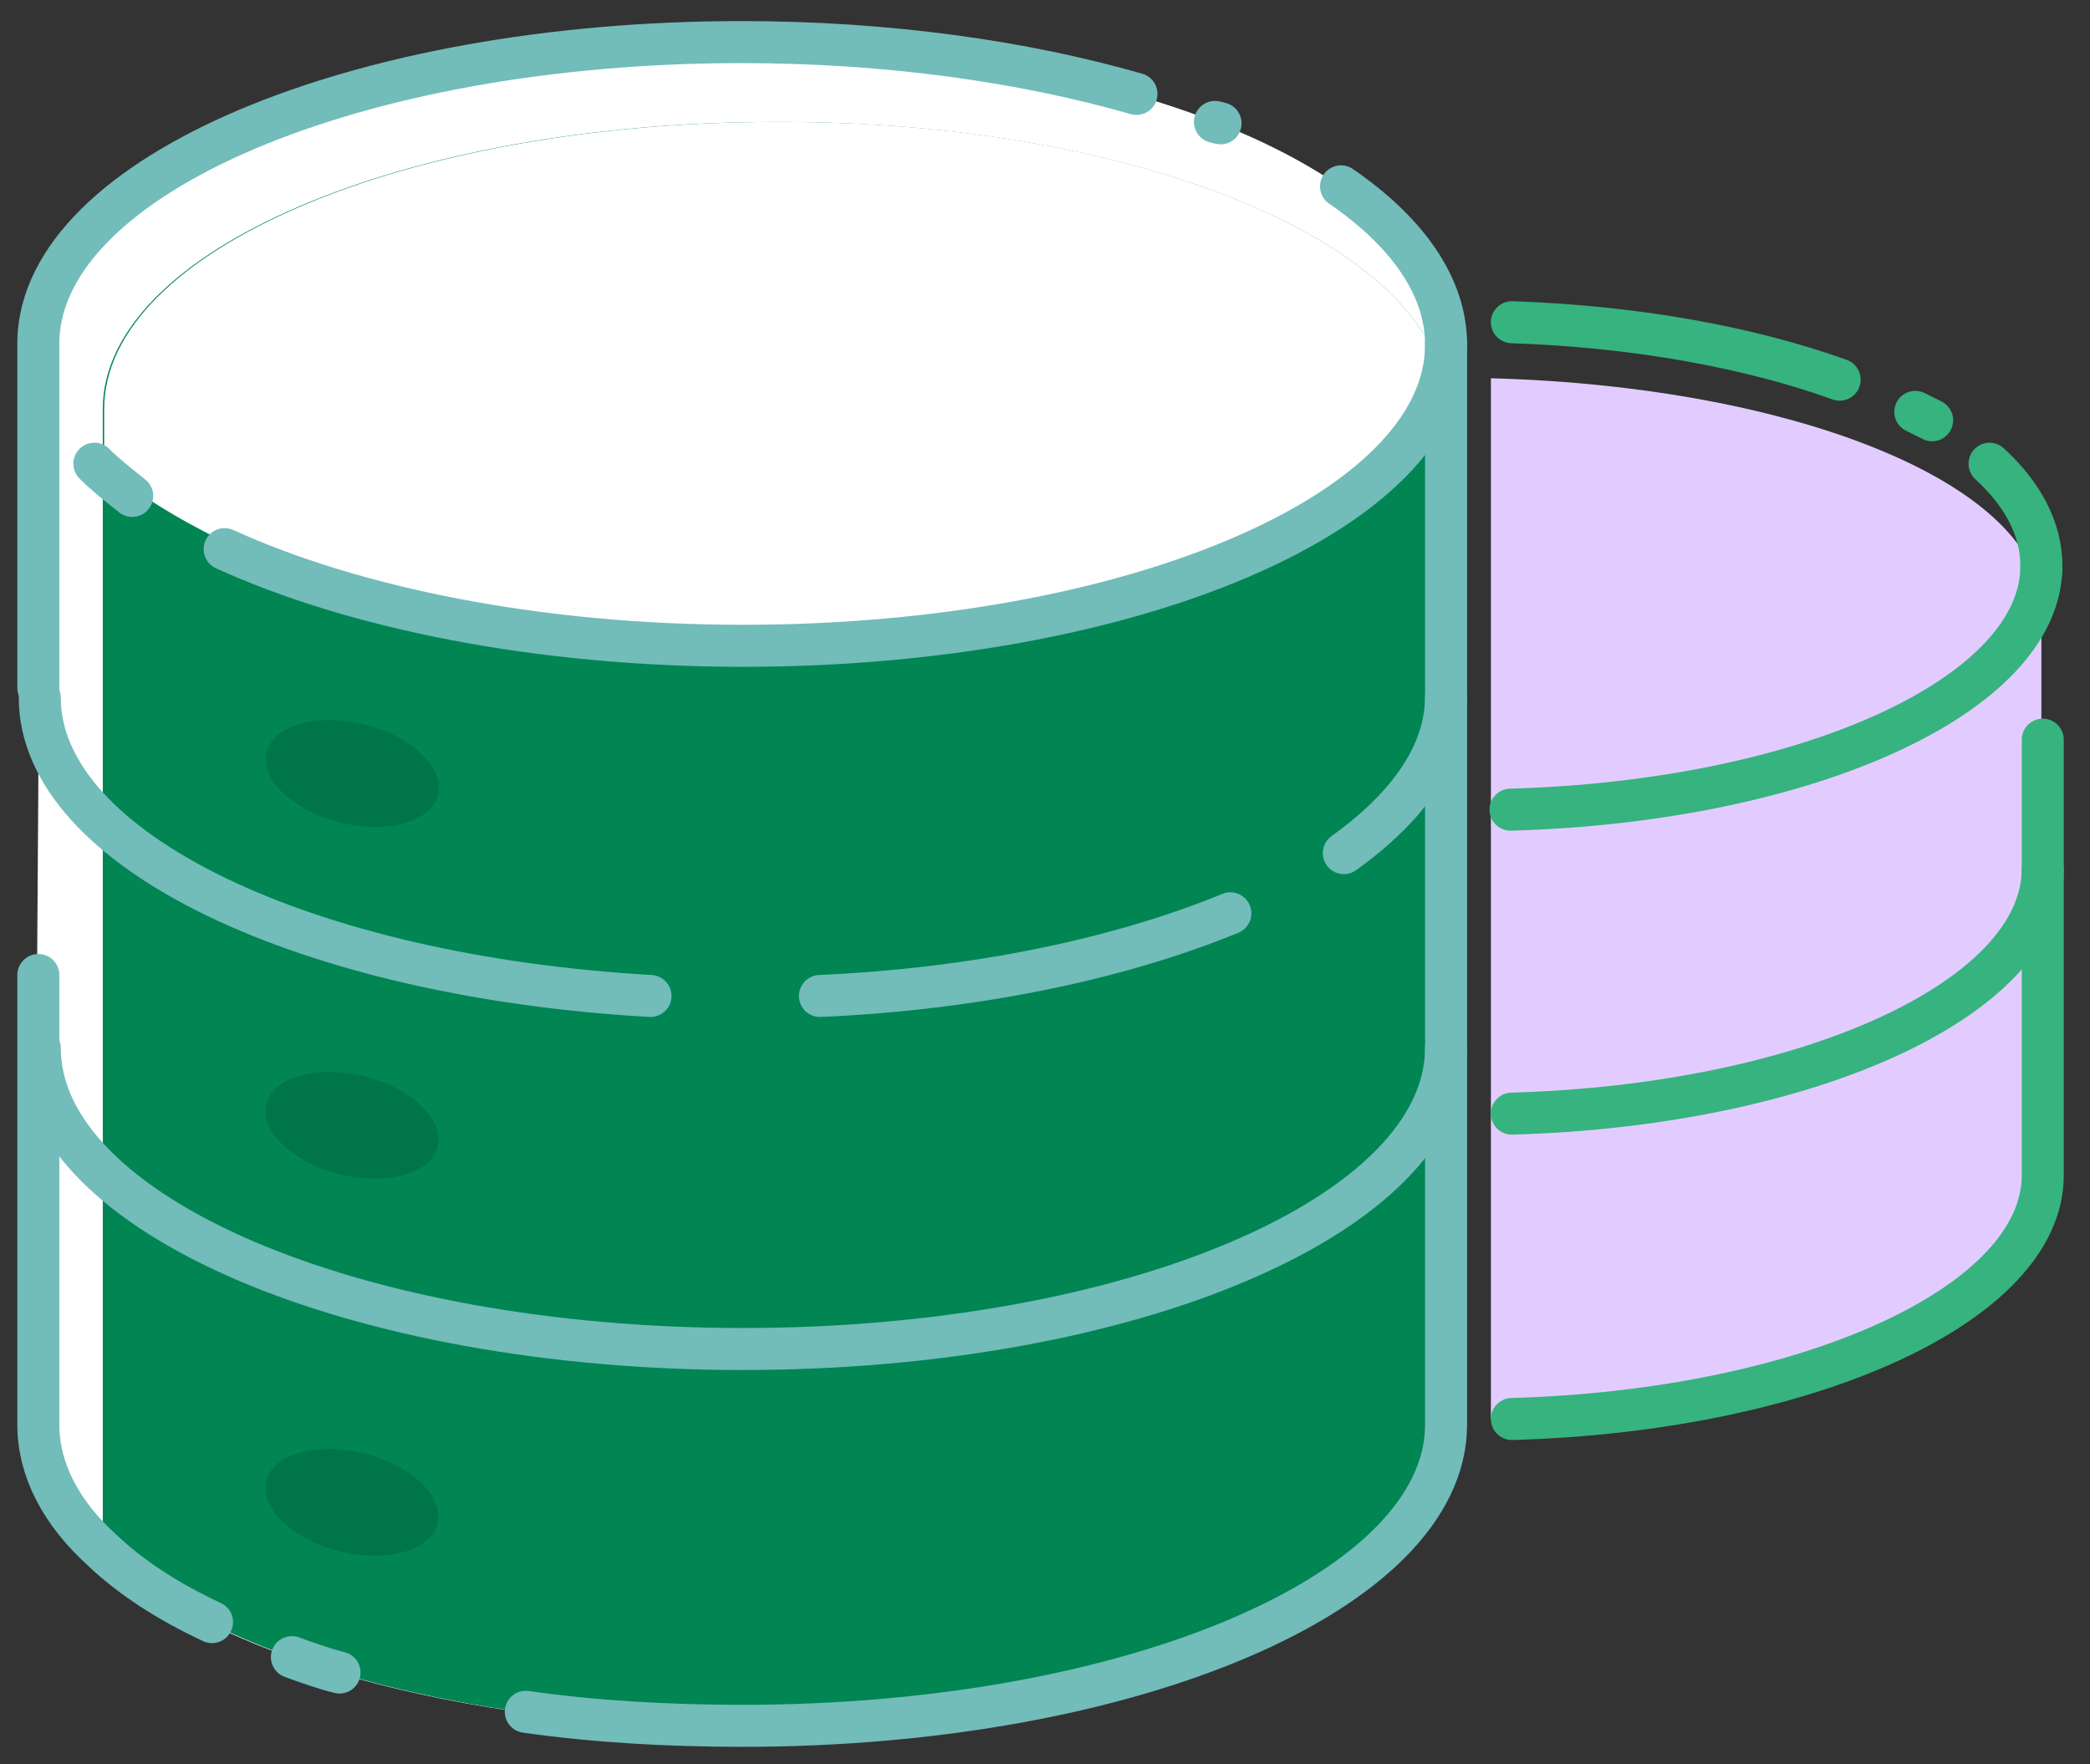
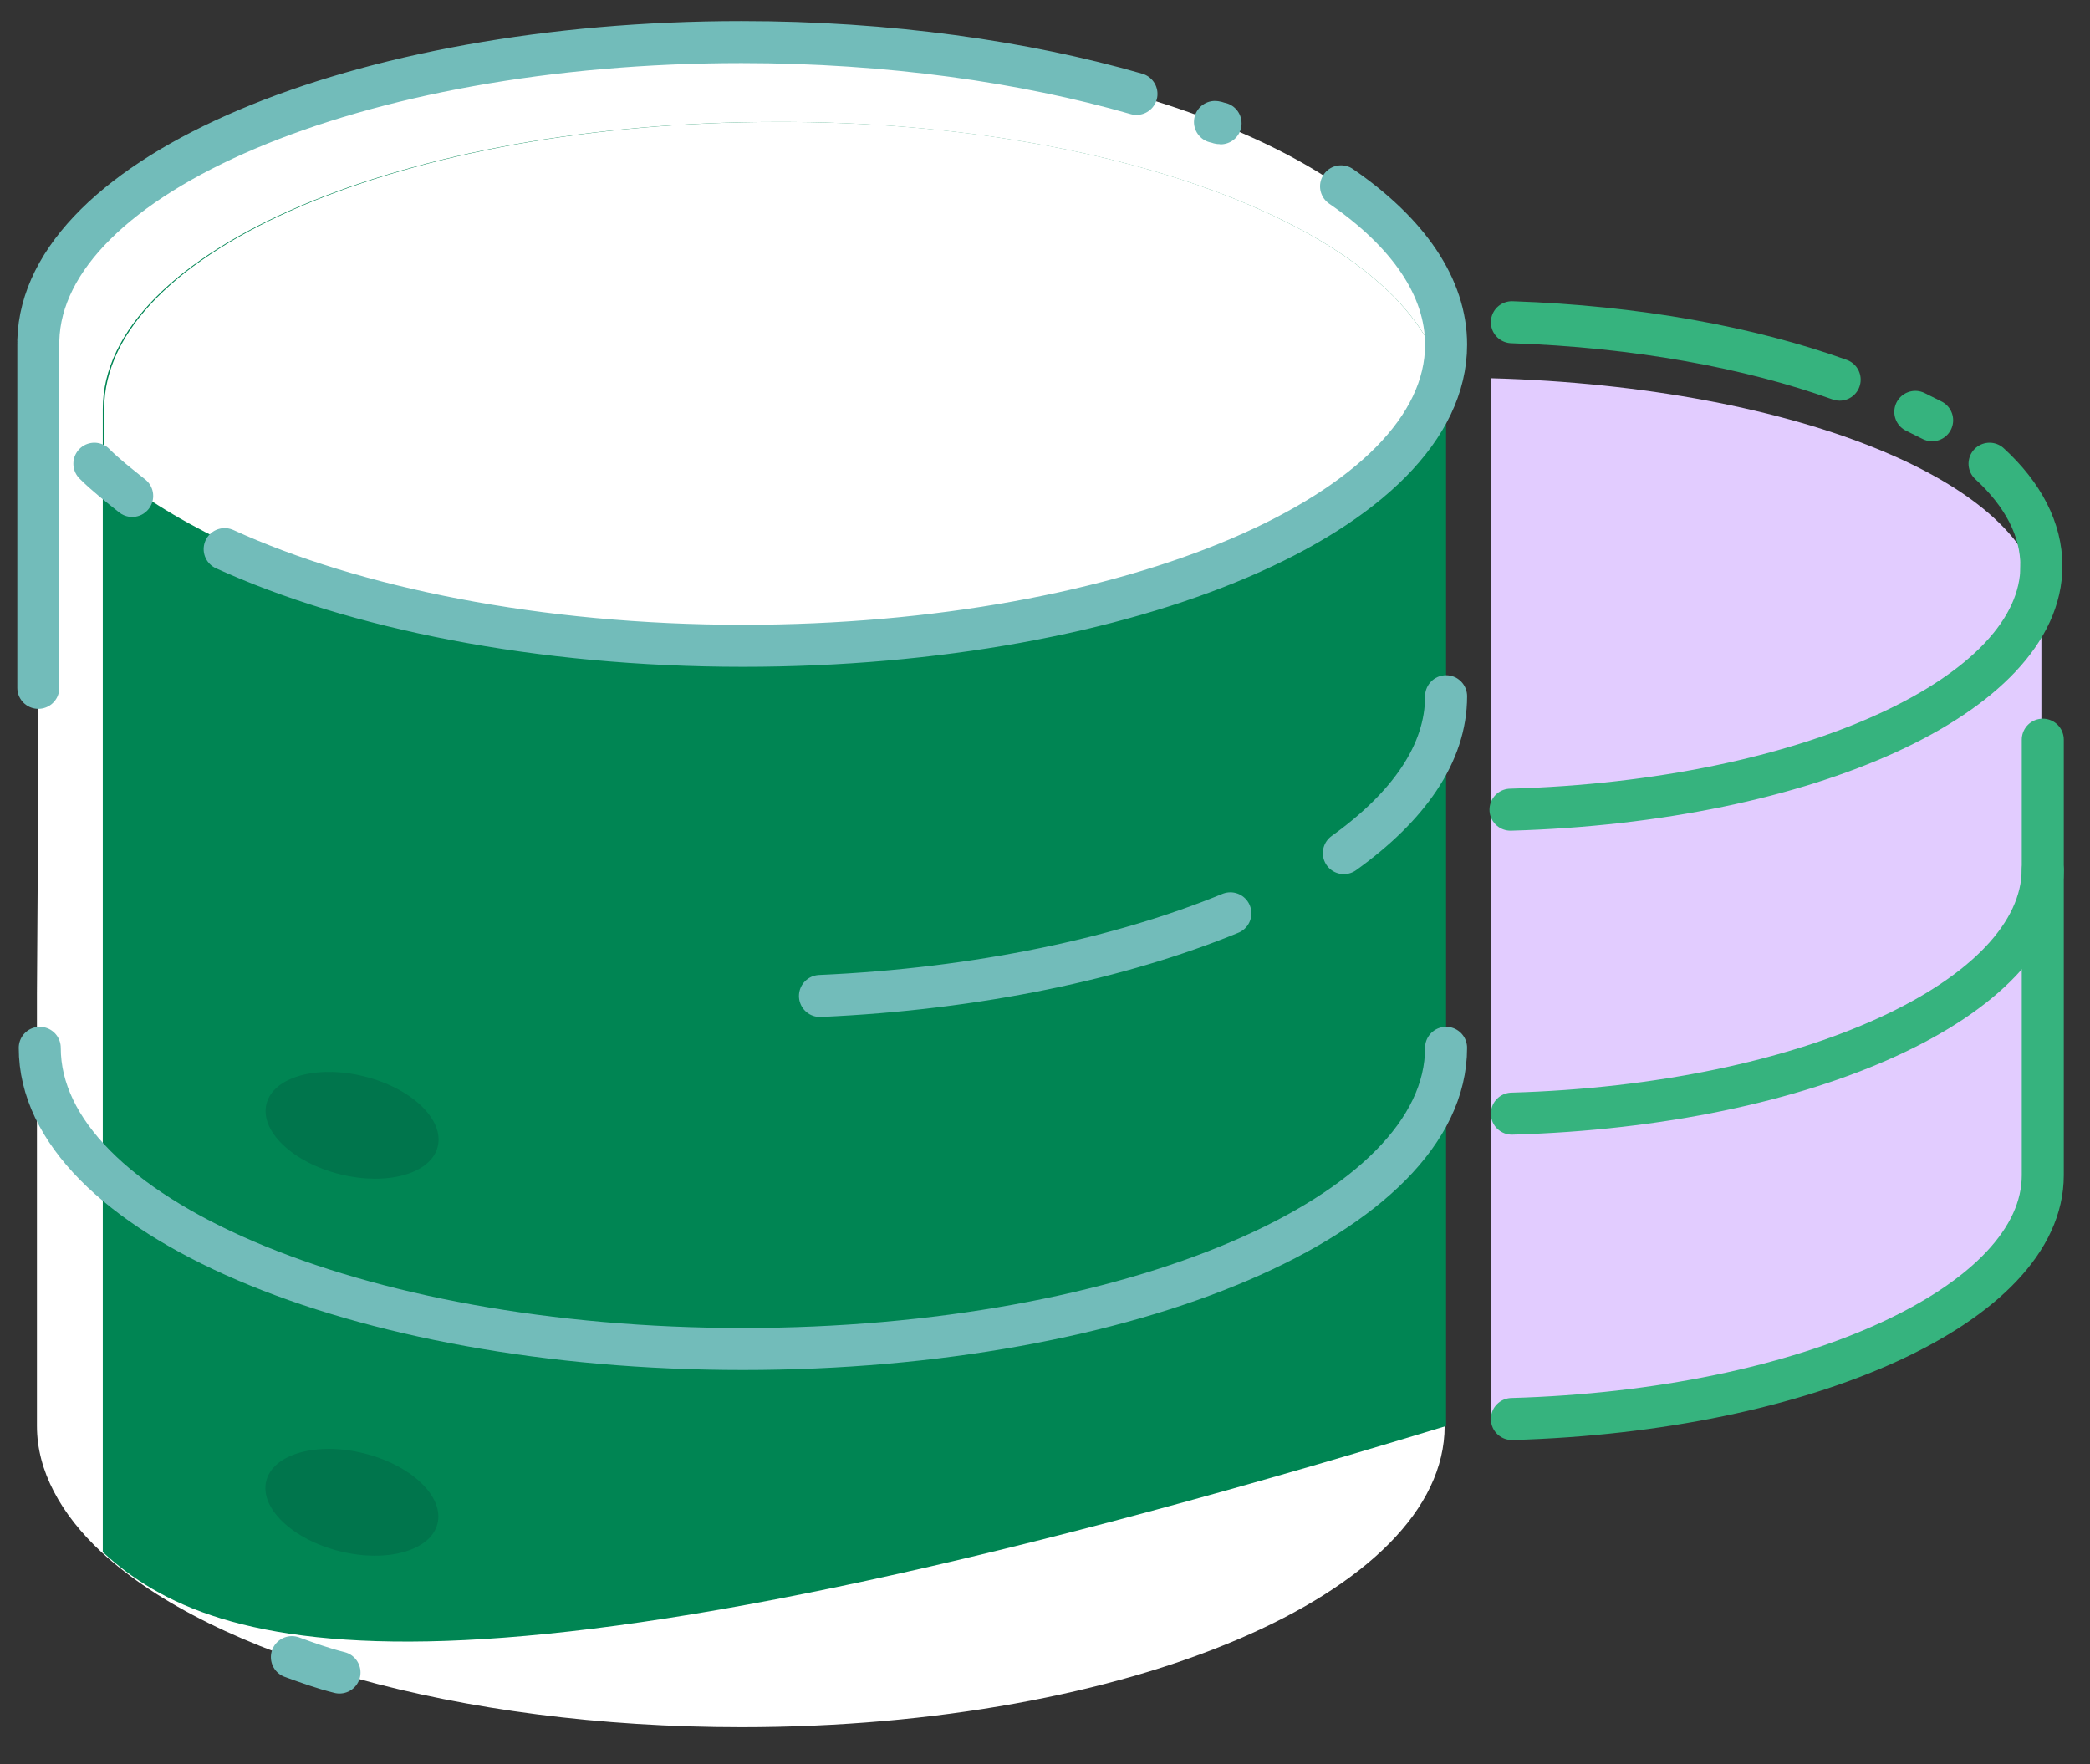
<svg xmlns="http://www.w3.org/2000/svg" width="77" height="65" viewBox="0 0 77 65" fill="none">
  <rect x="0" y="0" width="77" height="65" fill="#333333" stroke="none" />
  <g clip-path="url(#clip0_159_13024)">
    <path d="M54.928 52.278C66.229 51.968 75.209 48.253 75.209 43.763C75.209 41.389 75.209 37.261 75.209 33.081C75.209 28.953 75.209 24.824 75.209 22.45C75.209 17.909 66.281 14.245 54.928 13.935C54.928 17.754 54.928 48.614 54.928 52.278Z" fill="#E2CCFF" />
    <path d="M1.413 28.797V12.697C1.413 6.556 13.024 1.602 27.319 1.602C41.613 1.602 53.224 6.556 53.224 12.697V52.536C53.224 58.677 41.613 63.631 27.319 63.631C16.843 63.631 7.864 60.999 3.735 57.18C2.239 55.787 1.361 54.187 1.361 52.536V36.59" fill="white" />
-     <path d="M53.276 15.02V52.537C53.276 58.678 41.665 63.632 27.371 63.632C16.895 63.632 7.916 61 3.787 57.181V15.072C3.787 9.24 14.882 4.493 28.558 4.493C42.181 4.441 53.276 9.189 53.276 15.02Z" fill="#008553" />
+     <path d="M53.276 15.02V52.537C16.895 63.632 7.916 61 3.787 57.181V15.072C3.787 9.24 14.882 4.493 28.558 4.493C42.181 4.441 53.276 9.189 53.276 15.02Z" fill="#008553" />
    <path d="M53.276 15.02V15.536C49.096 20.387 39.239 23.845 27.731 23.845C17.513 23.845 8.637 21.161 3.838 17.187V15.072C3.838 9.24 14.933 4.493 28.608 4.493C42.18 4.441 53.276 9.189 53.276 15.02Z" fill="white" />
    <path d="M49.407 6.865C51.884 8.568 53.277 10.581 53.277 12.697C53.277 18.838 41.666 23.792 27.371 23.792C19.837 23.792 13.025 22.398 8.277 20.231" stroke="#72BCBA" stroke-width="1.548" stroke-linecap="round" stroke-linejoin="round" />
    <path d="M44.762 4.492C44.813 4.492 44.916 4.544 44.968 4.544" stroke="#72BCBA" stroke-width="1.548" stroke-linecap="round" stroke-linejoin="round" />
    <path d="M1.412 12.543C1.567 6.453 13.127 1.551 27.318 1.551C32.736 1.551 37.742 2.273 41.87 3.46" stroke="#72BCBA" stroke-width="1.548" stroke-linecap="round" stroke-linejoin="round" />
    <path d="M4.87 18.271C4.354 17.858 3.889 17.497 3.477 17.084" stroke="#72BCBA" stroke-width="1.548" stroke-linecap="round" stroke-linejoin="round" />
    <path d="M53.276 38.603C53.276 44.745 41.665 49.699 27.371 49.699C13.076 49.699 1.465 44.745 1.465 38.603" stroke="#72BCBA" stroke-width="1.548" stroke-linecap="round" stroke-linejoin="round" />
-     <path d="M23.965 36.693C11.27 35.971 1.465 31.326 1.465 25.701" stroke="#72BCBA" stroke-width="1.548" stroke-linecap="round" stroke-linejoin="round" />
    <path d="M45.329 33.648C41.304 35.3 36.04 36.435 30.209 36.693" stroke="#72BCBA" stroke-width="1.548" stroke-linecap="round" stroke-linejoin="round" />
    <path d="M53.277 25.65C53.277 27.766 51.884 29.727 49.51 31.43" stroke="#72BCBA" stroke-width="1.548" stroke-linecap="round" stroke-linejoin="round" />
-     <path d="M19.371 63.065C21.9 63.426 24.583 63.581 27.37 63.581C41.664 63.581 53.276 58.627 53.276 52.486C53.276 46.861 53.276 23.896 53.276 14.969C53.276 14.04 53.276 13.214 53.276 12.646" stroke="#72BCBA" stroke-width="1.548" stroke-linecap="round" stroke-linejoin="round" />
    <path d="M10.754 61.051C11.322 61.257 11.889 61.464 12.508 61.618" stroke="#72BCBA" stroke-width="1.548" stroke-linecap="round" stroke-linejoin="round" />
-     <path d="M1.412 35.92V52.485C1.412 54.136 2.238 55.736 3.786 57.13C4.818 58.11 6.16 58.987 7.811 59.761" stroke="#72BCBA" stroke-width="1.548" stroke-linecap="round" stroke-linejoin="round" />
    <path d="M1.412 12.697V25.34" stroke="#72BCBA" stroke-width="1.548" stroke-linecap="round" stroke-linejoin="round" />
    <path d="M73.299 17.084C74.538 18.219 75.209 19.509 75.209 20.851C75.209 25.599 66.591 29.521 55.65 29.83" stroke="#36B37E" stroke-width="1.548" stroke-linecap="round" stroke-linejoin="round" />
    <path d="M70.564 15.174C70.771 15.277 70.977 15.38 71.184 15.483" stroke="#36B37E" stroke-width="1.548" stroke-linecap="round" stroke-linejoin="round" />
    <path d="M55.701 11.871C60.294 12.026 64.474 12.8 67.777 13.987" stroke="#36B37E" stroke-width="1.548" stroke-linecap="round" stroke-linejoin="round" />
    <path d="M55.701 41.028C66.59 40.718 75.208 36.797 75.26 32.049" stroke="#36B37E" stroke-width="1.548" stroke-linecap="round" stroke-linejoin="round" />
    <path d="M75.209 21.006C75.209 20.955 75.209 20.903 75.209 20.852" stroke="#36B37E" stroke-width="1.548" stroke-linecap="round" stroke-linejoin="round" />
    <path d="M55.701 52.278C66.59 51.969 75.26 48.047 75.26 43.299C75.26 40.77 75.26 36.436 75.26 32.049C75.26 31.12 75.26 30.192 75.26 29.263V27.25" stroke="#36B37E" stroke-width="1.548" stroke-linecap="round" stroke-linejoin="round" />
-     <path d="M16.136 29.285C16.384 28.289 15.174 27.13 13.431 26.695C11.689 26.26 10.076 26.714 9.827 27.709C9.578 28.705 10.789 29.864 12.531 30.299C14.273 30.735 15.887 30.28 16.136 29.285Z" fill="#00754C" />
    <path d="M16.126 42.246C16.374 41.25 15.164 40.091 13.422 39.656C11.68 39.221 10.066 39.675 9.817 40.67C9.569 41.666 10.779 42.825 12.521 43.26C14.264 43.696 15.877 43.241 16.126 42.246Z" fill="#00754C" />
    <path d="M16.118 56.134C16.367 55.139 15.156 53.979 13.414 53.544C11.672 53.109 10.058 53.563 9.81 54.559C9.561 55.554 10.772 56.714 12.514 57.149C14.256 57.584 15.869 57.13 16.118 56.134Z" fill="#00754C" />
  </g>
  <defs>
    <clipPath id="clip0_159_13024">
      <rect width="75.859" height="64" fill="white" transform="translate(0.484 0.359)" />
    </clipPath>
  </defs>
</svg>